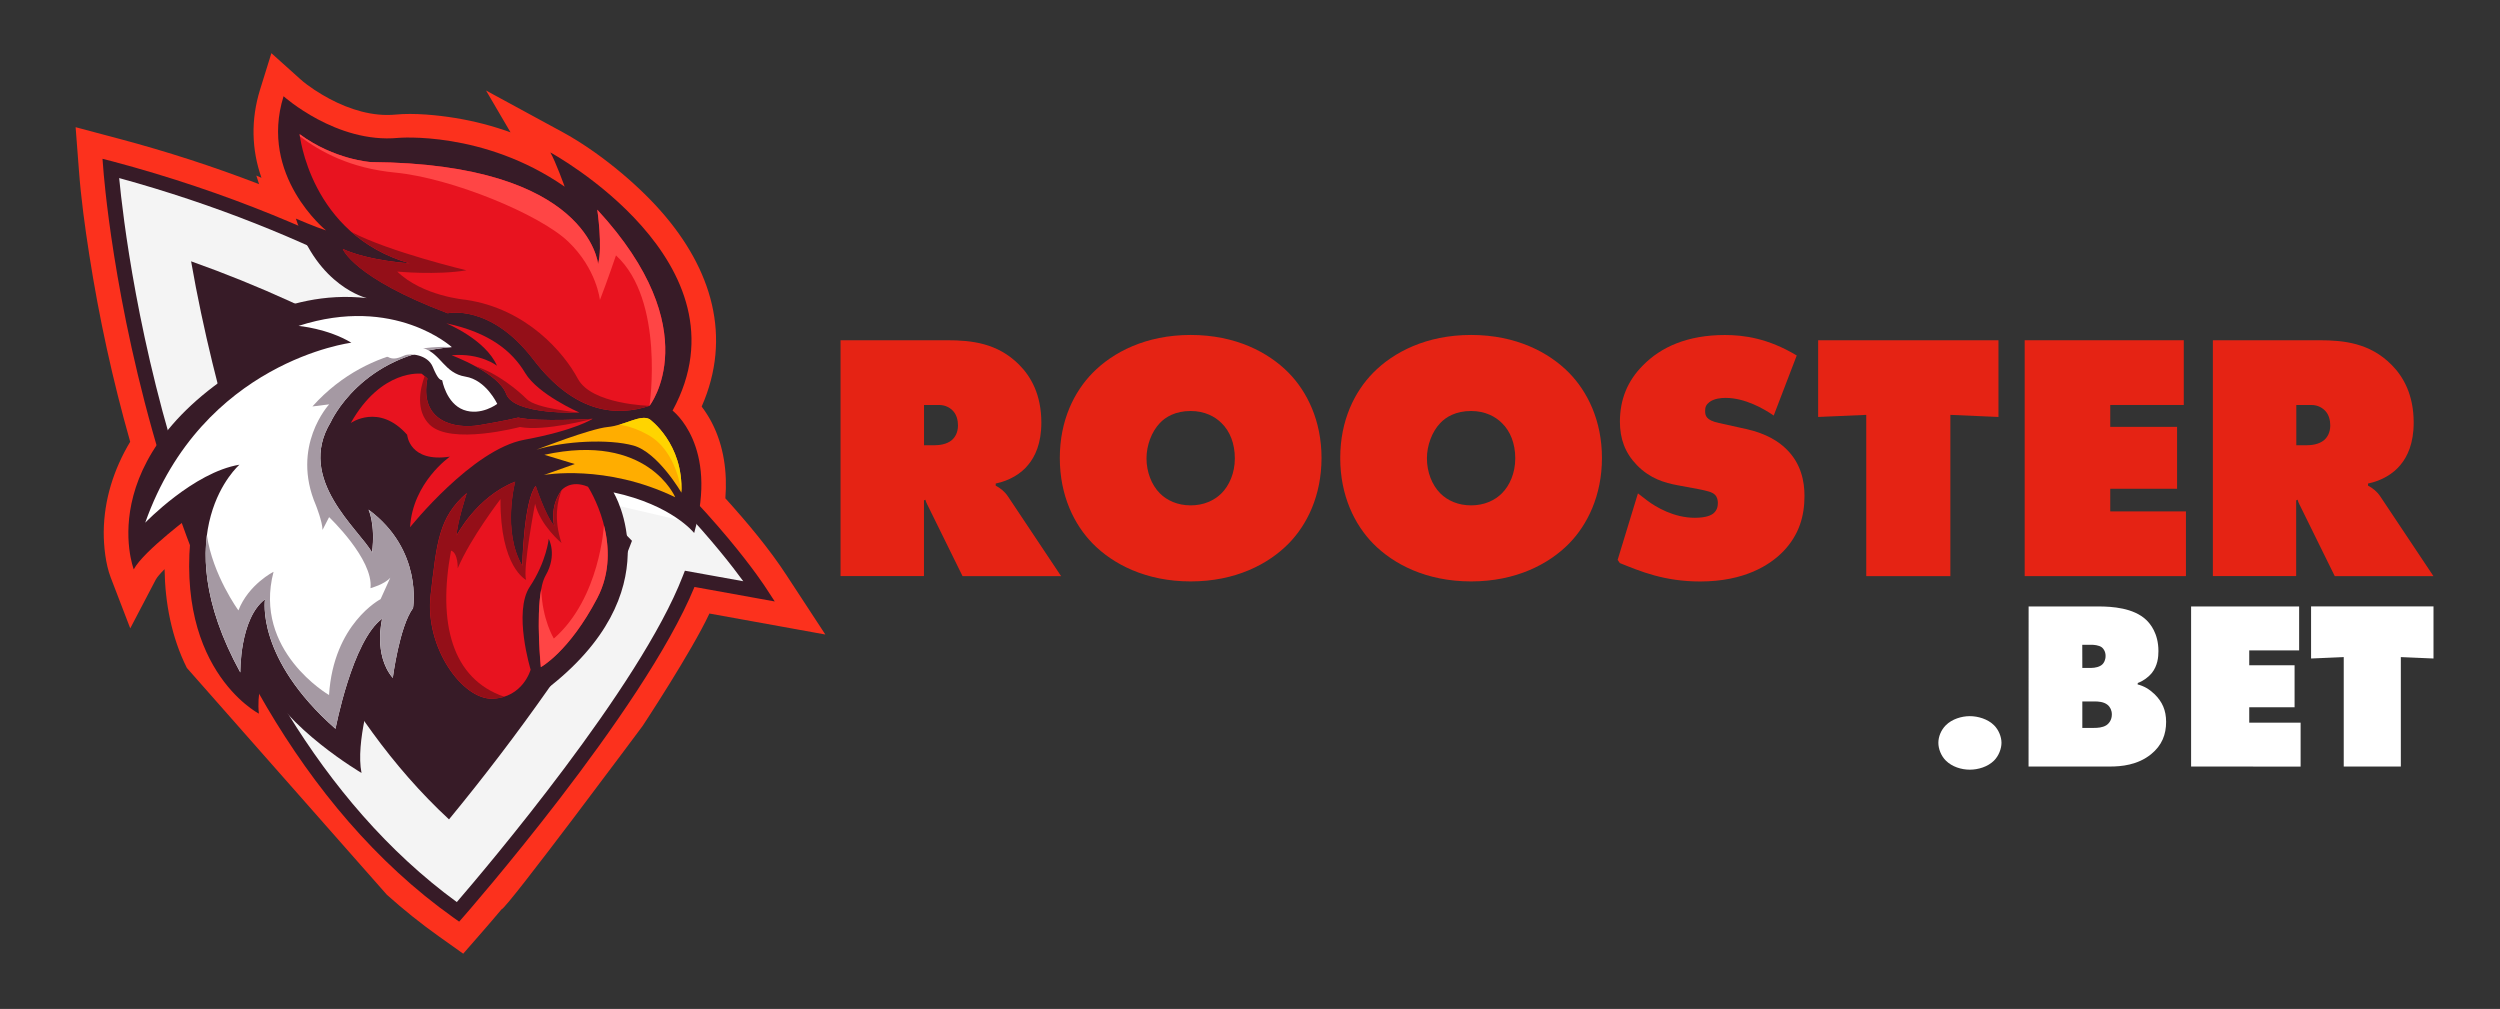
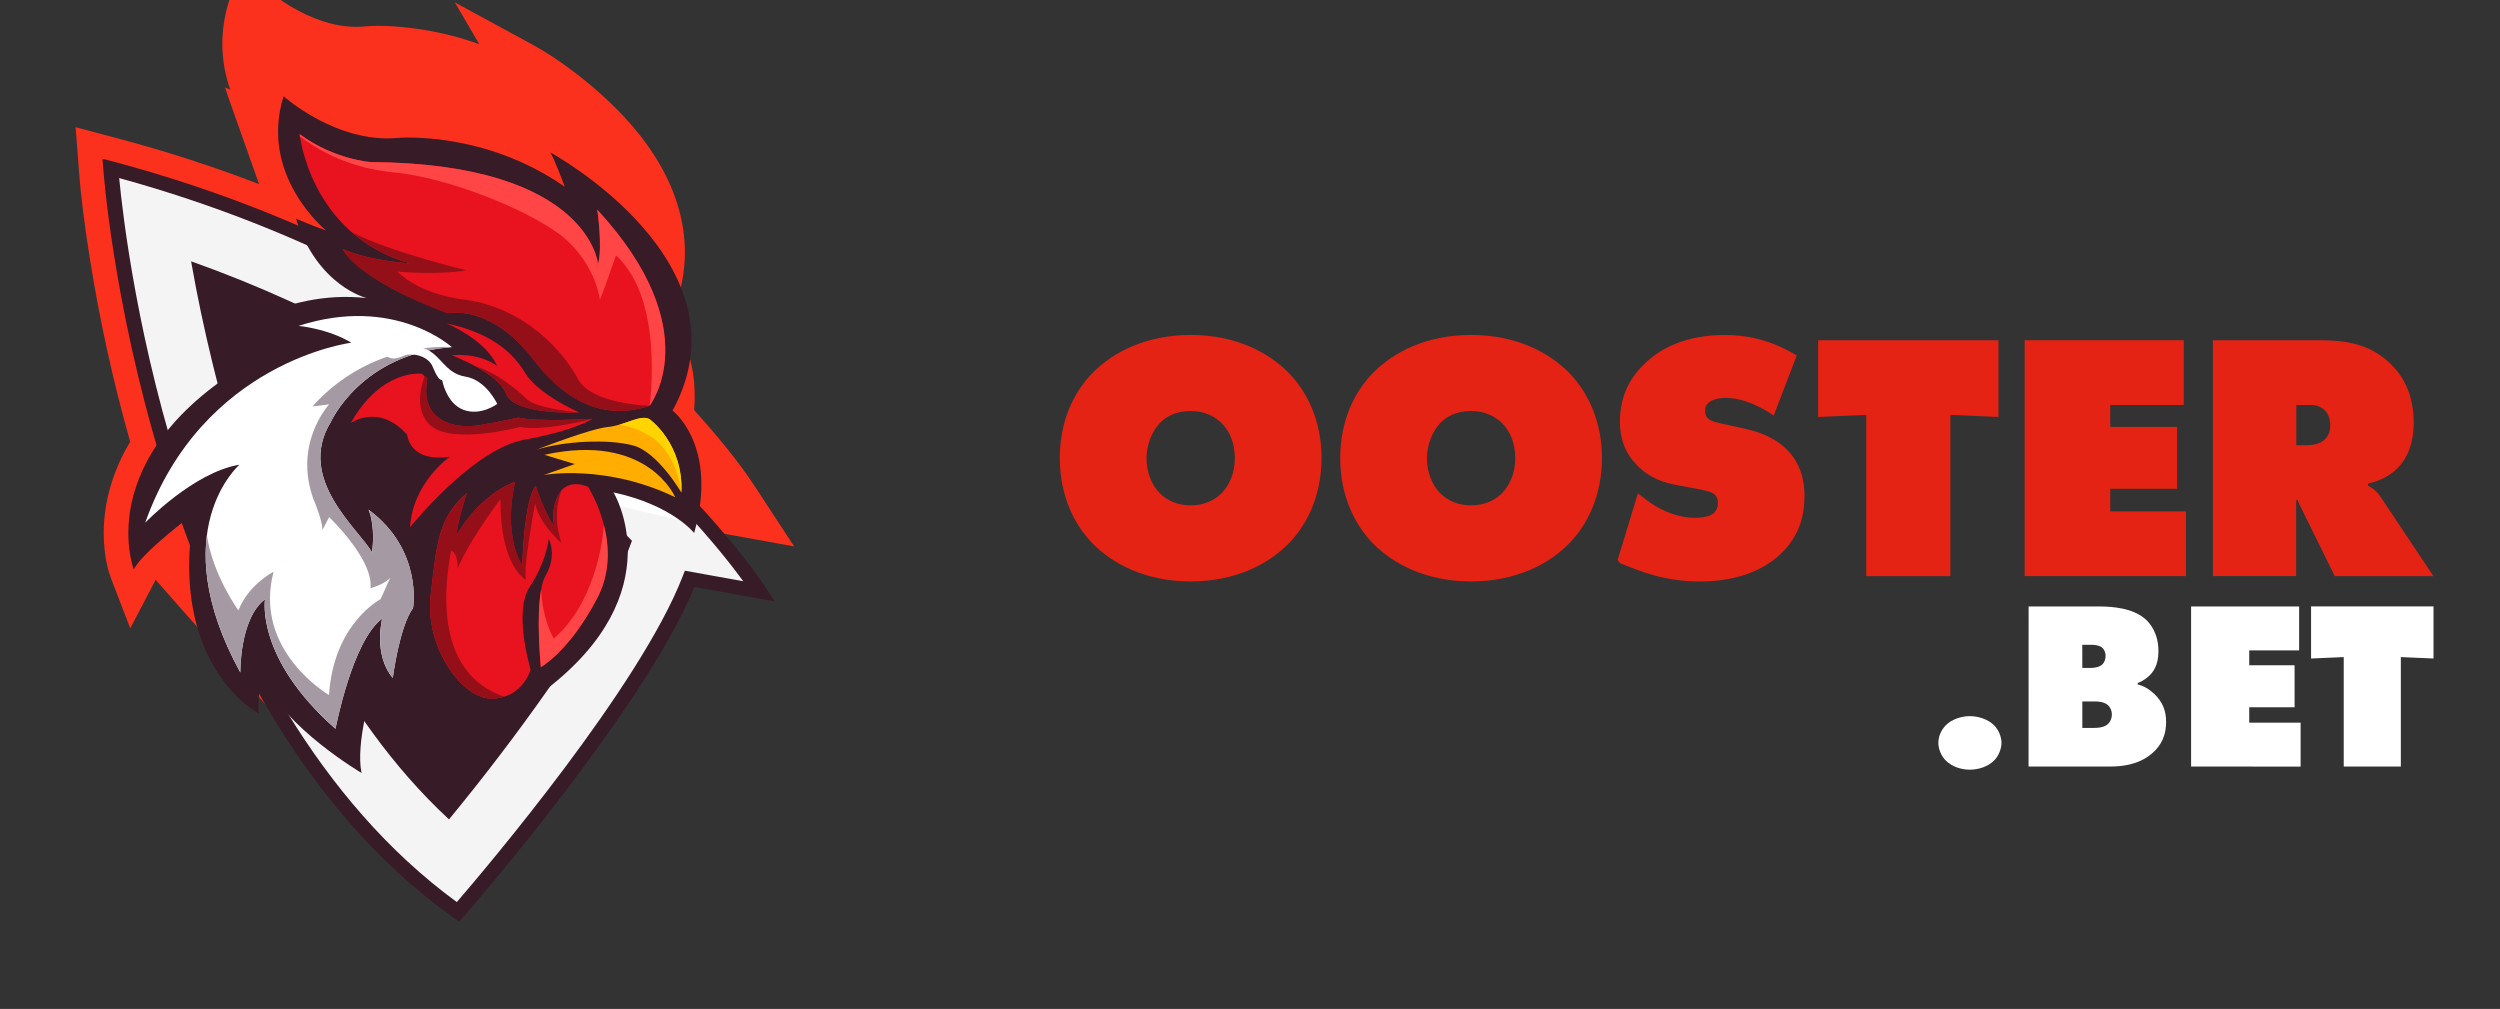
<svg xmlns="http://www.w3.org/2000/svg" id="Calque_1" data-name="Calque 1" viewBox="0 0 4063.5 1639.97">
  <rect x="0" y="0" width="4063.5" height="1639.97" fill="#333333" stroke="none" />
  <defs>
    <style> .cls-1 { fill: #e8131f; } .cls-1, .cls-2, .cls-3, .cls-4, .cls-5, .cls-6, .cls-7, .cls-8, .cls-9, .cls-10, .cls-11, .cls-12 { stroke-width: 0px; } .cls-1, .cls-2, .cls-4, .cls-6, .cls-7, .cls-8, .cls-9, .cls-10, .cls-11, .cls-12 { fill-rule: evenodd; } .cls-2 { fill: #ffad00; } .cls-3 { fill: #e52314; } .cls-4 { fill: #940f18; } .cls-5, .cls-7 { fill: #fff; } .cls-6 { fill: #fc311d; } .cls-8 { fill: #ffd400; } .cls-9 { fill: #a599a3; } .cls-10 { fill: #371b27; } .cls-11 { fill: #f4f4f4; } .cls-12 { fill: #ff4545; } </style>
  </defs>
  <g id="OBJECT">
    <g>
-       <path class="cls-6" d="M421.11,299.33c-74.1-28.6-149.9-53.1-226.9-73.6l-71.3-19,5.4,70.4c3.4,45.3,9.7,91.5,16.7,136.4,15.9,102.4,38.2,204.6,66.6,304.5-26.9,44.9-42.6,94.8-43,146.8-.1,22.7,3,52.1,11.3,73.7l31.8,82.8,41.3-78.9c2.3-4.4,7.7-10.5,14.5-17.3.8,55.4,11.5,111.1,36.2,160.5l325,368.6c26.9,24.1,55.1,46.8,84.7,67.8l39.5,28.1,31.5-36.1c10.4-11.9,20.7-24,30.9-36.1,7,.9,229.3-298.1,229.3-298.1,0,0,79.3-120.1,108.5-182.6l188.4,34.1-63-96.2c-27.6-42.6-64.5-86.5-99.5-125.2,3.3-42-2.3-84.9-22-123-4.3-8.3-10-17.5-16.5-26.1,49.8-113.2,16.6-223.7-66.3-317.7-41.5-47.1-103.4-97.7-160-128.5l-124.2-67.5,39.8,68c-28.9-10.5-58.9-18.3-89.6-23.3-29.1-4.8-67.4-8.5-97.1-5.6-37.3,3.6-74.8-8.3-107.1-25.4-15.6-8.3-34.7-20.3-47.8-32.1l-47.1-42.3-18.4,59.2c-15.1,48.7-13.9,97.4,2.3,143.4l-8.4-3.7,4.5,14Z" />
+       <path class="cls-6" d="M421.11,299.33c-74.1-28.6-149.9-53.1-226.9-73.6l-71.3-19,5.4,70.4c3.4,45.3,9.7,91.5,16.7,136.4,15.9,102.4,38.2,204.6,66.6,304.5-26.9,44.9-42.6,94.8-43,146.8-.1,22.7,3,52.1,11.3,73.7l31.8,82.8,41.3-78.9l325,368.6c26.9,24.1,55.1,46.8,84.7,67.8l39.5,28.1,31.5-36.1c10.4-11.9,20.7-24,30.9-36.1,7,.9,229.3-298.1,229.3-298.1,0,0,79.3-120.1,108.5-182.6l188.4,34.1-63-96.2c-27.6-42.6-64.5-86.5-99.5-125.2,3.3-42-2.3-84.9-22-123-4.3-8.3-10-17.5-16.5-26.1,49.8-113.2,16.6-223.7-66.3-317.7-41.5-47.1-103.4-97.7-160-128.5l-124.2-67.5,39.8,68c-28.9-10.5-58.9-18.3-89.6-23.3-29.1-4.8-67.4-8.5-97.1-5.6-37.3,3.6-74.8-8.3-107.1-25.4-15.6-8.3-34.7-20.3-47.8-32.1l-47.1-42.3-18.4,59.2c-15.1,48.7-13.9,97.4,2.3,143.4l-8.4-3.7,4.5,14Z" />
      <path class="cls-11" d="M1234.31,961.23S919.21,470.43,180.21,273.53c0,0,60.1,850.4,564.3,1208.6,0,0,299.3-341.8,376.7-541.4l113.1,20.5Z" />
      <path class="cls-10" d="M729.81,1331.83c56.4-68.5,110.8-139.9,160.6-210.8,45.2-64.3,98.9-144.3,127.1-216.9l9.7-25.1c-39.7-41.1-81.4-79.8-117.8-111-175-150.4-379.1-265.2-598.8-343.3,9.8,56.4,21.9,112.6,34.6,164.8,50.3,207.8,132,425.8,260.5,601.6,36.8,50.5,78,98,124.1,140.7Z" />
      <path class="cls-7" d="M442.91,894.93l-130.2-33.3c14,38.1,29.4,76.6,46.4,115l135.5,31.6c-18.6-37-35.8-74.9-51.7-113.3Z" />
      <path class="cls-7" d="M957.51,811.03l194.5,45.5c-29.3-33.4-66.7-72.9-112.6-115.8l-243.6-62.3c39,28.3,76.9,58.2,113.5,89.7,15.4,13.1,31.6,27.5,48.2,42.9Z" />
      <path class="cls-10" d="M1208.11,944.73c-71.1-97.3-385.1-482.4-1014.4-655.3,11.3,118.8,97.9,847.4,548.8,1176.8,46.5-54,297.6-349.9,367.1-529.4l3.6-9.2,94.9,17.1h0ZM183.41,262.43c743.6,198.1,1060.3,691.3,1061.2,692.7l14.7,22.5-130.5-23.6c-83.3,202.5-374.2,534.6-375.1,535.6l-7.4,8.4-9.2-6.5C228.41,1130.13,168.11,276.93,167.91,274.53l-1.3-16.4,16.8,4.3Z" />
      <g>
        <path class="cls-10" d="M596.21,484.53s-79.5-18.5-115.3-129.2c0,0,31.8,13.7,49,19.2,0,0-109.4-88.5-69-218.1,0,0,85.9,77.2,186.2,67.7,0,0,138.9-12.3,270.7,79.3,0,0-14.7-41-23.3-55.7,0,0,329.7,178.9,198.7,419.7,0,0,75.1,56.5,35.1,198.9,0,0-35.8-45.5-131.1-66,0,0,98.8,162-111.7,322,0,0-27.9,61.5-121.7,51.3,0,0-58-44.4-70.2-73.8,0,0-38,40.3-28.6,93.7,0,0-58-37.6-60.2-72.5,0,0-27.2,86.1-17.2,135.3,0,0-124.6-73.1-160.4-154.5,0,0-10,26-6.4,58.1,0,0-147.5-75.9-106-324.7,0,0-81.6,60.2-97.4,90.2,0,0-77.4-201,227.7-358.2,0,0-54.4-20.5-90.2-13,0,.1,102.4-85.4,241.3-69.7Z" />
        <path class="cls-1" d="M1055.71,659.63s96.5-122.2-84.9-318.8c0,0,9,60.2,1.3,88.4,0,0-14.2-163.4-369.3-165.8,0,0-59.2-3.7-115.8-45.4,0,0,16.7,163.4,178.9,210,0,0-65-3.7-108.7-23.3,0,0,17.4,46.7,170.5,104.4,0,0,69.5-16,139,74.9,69.3,91,138.8,92.2,189,75.6Z" />
        <path class="cls-1" d="M941.71,670.53s-67.3-29.4-88.1-64.3-57.3-65.6-128.2-80.7c0,0,63.7,26,82.4,69,0,0-26.5-21.2-73.8-17.1,0,0,75.9,28,88.8,62.9,12.9,34.9,118.9,30.2,118.9,30.2Z" />
        <path class="cls-1" d="M963.21,680.73s-88.1,5.5-121-2c0,0-22.2,5.5-63,12.3-40.8,6.8-98.1-6.2-84.5-75.9l-9.3-7.7s-65.2-8.7-115.3,80.2c0,0,45.8-32.8,91.7,19.1,0,0,3.2,45.5,69.5,35.5,0,0-60.5,41.7-64.8,114.8,0,0,101-126.5,185.5-142.2,84.3-15.6,111.2-34.1,111.2-34.1Z" />
        <path class="cls-2" d="M1055.91,681.43s55.1,39.3,51.6,119.3c0,0-38-65.6-78.1-76.6-40.1-10.9-111.7-7.5-157.5,6.8,0,0,87.4-34.2,116-36.9s53-21.1,68-12.6Z" />
        <path class="cls-2" d="M1097.51,808.23s-44.4-106-212.7-69l49.4,15-50.1,17.8s100.2-18.5,213.4,36.2Z" />
        <path class="cls-1" d="M955.71,791.13s60.9,93.7,15,181.1c-45.8,87.5-91.7,112.1-91.7,112.1,0,0-11.5-115.5,7.9-149,19.3-33.5,5-59.5,5-59.5,0,0-3.6,36.9-30.8,77.9s1.4,134.7,1.4,134.7c0,0-12.2,45.1-61.6,47.2s-111-84.1-101-168.8c10-84.8,12.9-125.8,58.7-165.4,0,0-15.8,48.5-16.5,69,0,0,32.2-62.9,95.2-87.5,0,0-21.5,80.7,11.5,136.7,0,0,2.2-104.6,21.8-129.9,0,0,15.8,48.5,30.1,64.9,0,0-8.2-30.6,12.2-58.1.2.1,14.1-17.4,42.8-5.4Z" />
        <path class="cls-7" d="M734.41,564.23s-93.1-85.1-249.2-34.5c0,0,47.3,4.1,85.9,27.3,0,0-242,30.1-335.1,292.6,0,0,78.8-82,153.2-94.3,0,0-124.6,108,1.4,337.7,0,0-1.4-87.5,40.1-118.9,0,0-15.8,95.7,114.6,210.5,0,0,27.2-143.5,75.9-179.1,0,0-15,58.1,17.2,96.4,0,0,10.7-83.4,32.9-113.5,0,0,16.5-94.3-72.3-160,0,0,11.5,23.9,5.7,69.7-20.7-37.6-123.8-119-67.2-211.9,0,0,49-110.8,196.9-122Z" />
        <path class="cls-4" d="M727.61,509.23s69.5-16,139,74.9,139,92.1,189.2,75.5c0,0-94.3-2.2-116.5-43.9s-83.1-114.2-182.6-128.5c0,0-69.5-5.7-111-45.8,0,0,64.4,6.1,112.4-2.1,0,0-124.9-29.8-186.8-62.2,24.1,21.2,55,39.5,94.6,50.9,0,0-65-3.7-108.7-23.3-.1.1,17.2,46.7,170.4,104.5Z" />
        <path class="cls-4" d="M822.81,640.43c12.9,34.9,118.9,30.1,118.9,30.1,0,0-70.2-6.2-85.6-21.9-12.7-12.9-48.1-42.7-83.5-53.3,20.8,11.4,43.7,27.4,50.2,45.1Z" />
        <path class="cls-4" d="M842.21,678.73s-22.2,5.5-63,12.3c-40.8,6.8-98.1-6.2-84.5-75.9l-4.5-3.8c-7.4,20.5-15.2,56,8.1,78.9,34.4,33.8,146.8,3.8,146.8,3.8,39.6,7.7,118.2-13.3,118.2-13.3,0,0-88.2,5.5-121.1-2Z" />
        <path class="cls-4" d="M744.01,923.73c20.8-49.2,69.5-112.5,69.5-112.5-.8,110.9,41.6,131.3,41.6,131.3-5.7-17.4,14.6-123.8,14.6-123.8,8.6,35.5,43,63.9,43,63.9-13.3-39.5-6.3-69.7.3-86-20.3,27.5-12,57.9-12,57.9-14.3-16.4-30.1-64.9-30.1-64.9-19.7,25.3-21.8,129.9-21.8,129.9-33.1-55.9-11.6-136.6-11.6-136.6-63,24.6-95.2,87.5-95.2,87.5.7-20.5,16.5-69,16.5-69-45.8,39.6-48.7,80.7-58.7,165.4-10,84.8,51.5,170.9,101,168.8,6.9-.3,13.1-1.4,18.6-3.1-85.3-29.2-108.4-119.5-86.6-237.5,11.6,3.4,10.9,28.7,10.9,28.7Z" />
        <path class="cls-9" d="M387.51,992.13s-41.8-57.3-51.2-122.1c-6.9,54.3,2.5,128.2,54.4,222.9,0,0-1.4-87.5,40.1-118.9,0,0-15.8,95.7,114.6,210.5,0,0,27.2-143.5,75.9-179.1,0,0-15,58.1,17.2,96.4,0,0,10.7-83.4,32.9-113.5,0,0,16.5-94.3-72.3-160,0,0,11.5,23.9,5.7,69.7-20.8-37.5-123.9-118.9-67.3-211.8,0,0,49.1-110.7,196.9-122,0,0-129.2-12.3-226.6,96.4l27.2-3.4s-63,67.7-21.5,164.1c0,0,10.7,27,10.7,40l10.7-20.8s72.3,68.4,67.3,115.5c0,0,22.9-6.2,32.2-17.1l-15.8,34.9s-76.6,39.7-83.8,155.9c0,0-123.9-71.8-90.2-200.3.2-.2-40.6,20.3-57.1,62.7Z" />
        <path class="cls-12" d="M642.41,280.53c91.7,8.9,234.7,67.8,281.1,112.1,46.5,44.4,51.6,95,51.6,95,12.2-31.4,26.1-72.5,26.1-72.5,79.8,72.9,54.5,244.5,54.5,244.5,0,0,96.5-122.2-84.9-318.8,0,0,9,60.2,1.3,88.4,0,0-14.2-163.4-369.3-165.8,0,0-59.2-3.7-115.8-45.4,0,0,.1,1.3.5,3.7,33.5,24.9,80.9,51.6,154.9,58.8Z" />
        <path class="cls-12" d="M981.61,853.63s-6.2,118.7-81.4,184.3c0,0-18.9-30.6-20.5-80.3-8.6,46.1-.6,126.7-.6,126.7,0,0,45.8-24.6,91.7-112.1,21.8-41.7,19.3-84.9,10.8-118.6Z" />
        <path class="cls-8" d="M1053.11,706.73c48.3,26.7,54.4,94,54.4,94,3.6-80-51.6-119.3-51.6-119.3-11.7-6.6-28.9,3-49.5,8.9,12.3,1.6,28.1,6.1,46.7,16.4Z" />
        <path class="cls-7" d="M808.21,656.53s-17.9-39-51.9-44.4c-34-5.5-39.5-36.8-67.7-46.1s-36.1,9.5-55.1,4.4-34.4-26-34.4-26c0,0,20.7,29.2,30.6,35.3s19.2,1.6,28.1-2.1c9-3.8,37.2-1.4,45.5,18.5,8.2,19.8,11.8,21.2,15.4,21.9,0,0,6.5,37.6,34.8,48.2,28.2,10.4,54.7-9.7,54.7-9.7Z" />
      </g>
    </g>
  </g>
  <g>
-     <path class="cls-3" d="M1366.21,936.43v-383.4h173c40.2,0,82.2,4.6,117.2,39.7,19.5,19.5,36.2,48.9,36.2,94.3,0,33.9-10.3,55.2-21.3,68.4-11.5,14.4-30.5,25.9-52.9,30.5v3.4c7.5,4,14.9,9.8,20.1,17.8l86.2,129.3h-160.2l-55.2-112.1c-1.7-4-3.4-5.7-5.2-12.1l-2.3,1.1v123h-135.6v.1ZM1501.91,723.73h16.1c8,0,20.7-1.1,29.3-8.6,4.6-4,9.8-11.5,9.8-23.6,0-8.6-2.3-17.2-7.5-23-4.6-5.2-12.1-10.3-23.6-10.3h-24.1v65.5h0Z" />
    <path class="cls-3" d="M2094.51,883.53c-32.8,33.3-86.2,61.5-159.2,61.5s-126.4-28.2-159.2-61.5c-29.9-30.5-53.5-77.6-53.5-139.1s23.6-108.1,53.5-138.5c32.8-33.3,86.2-61.5,159.2-61.5s126.4,28.2,159.2,61.5c29.9,30.5,53.5,77.6,53.5,138.5-.1,61.5-23.6,108.6-53.5,139.1ZM1885.31,687.53c-13.8,14.4-21.8,36.8-21.8,57.5,0,21.8,8,43.1,21.8,56.9,11.5,11.5,28.7,19.5,50,19.5s38.5-8,50-19.5c12.6-12.6,21.8-32.8,21.8-56.9s-8-44.3-21.8-57.5c-10.3-10.3-27-19.5-50-19.5-24.7,0-40.8,9.7-50,19.5Z" />
    <path class="cls-3" d="M2550.31,883.53c-32.8,33.3-86.2,61.5-159.2,61.5s-126.4-28.2-159.2-61.5c-29.9-30.5-53.5-77.6-53.5-139.1s23.6-108.1,53.5-138.5c32.8-33.3,86.2-61.5,159.2-61.5s126.4,28.2,159.2,61.5c29.9,30.5,53.5,77.6,53.5,138.5s-23.6,108.6-53.5,139.1ZM2341.11,687.53c-13.8,14.4-21.8,36.8-21.8,57.5,0,21.8,8,43.1,21.8,56.9,11.5,11.5,28.7,19.5,50,19.5s38.5-8,50-19.5c12.6-12.6,21.8-32.8,21.8-56.9s-8-44.3-21.8-57.5c-10.3-10.3-27-19.5-50-19.5-24.7,0-40.8,9.7-50,19.5Z" />
    <path class="cls-3" d="M2883.01,675.43c-16.7-11.5-47.1-28.7-78.2-28.7-7.5,0-19,1.1-26.4,6.9-5.2,4-6.9,8-6.9,13.8,0,8,1.1,15.5,22.4,20.1l44.3,9.8c33.9,7.5,54,21.3,65.5,32.8,24.1,23.6,29.3,52.9,29.3,75.9,0,32.8-8.6,63.2-34.5,90.2-21.8,22.4-63.2,48.9-135.1,48.9-58.6,0-97.7-16.7-130.5-29.9l-3.6-5.2,33-108.1,14.9,11.5c14.4,10.9,43.7,28.2,77.6,28.2,19,0,27-4.6,29.9-6.9,6.3-5.2,7.5-11.5,7.5-17.2,0-3.4-.6-9.2-4.6-13.2-4.6-4.6-12.1-6.3-26.4-9.2l-33.9-6.3c-21.8-4-45.4-10.9-66.7-32.8-19.5-20.1-27.6-43.1-27.6-70.7,0-35.6,12.1-66.1,37.4-91.4,29.3-29.9,72.4-49.4,133.3-49.4,30.5,0,70.1,5.2,116.7,33.3l-37.4,97.6Z" />
    <path class="cls-3" d="M3033.41,936.43v-262.1l-78.2,3.4v-124.7h293.1v124.7l-78.2-3.4v262.1h-136.7Z" />
    <path class="cls-3" d="M3290.91,936.43v-383.4h258.6v105.2h-119.5v35.6h108.6v100.6h-108.6v36.8h123v105.2h-262.1Z" />
    <path class="cls-3" d="M3596.81,936.43v-383.4h173c40.2,0,82.2,4.6,117.2,39.7,19.5,19.5,36.2,48.9,36.2,94.3,0,33.9-10.3,55.2-21.3,68.4-11.5,14.4-30.5,25.9-52.9,30.5v3.4c7.5,4,14.9,9.8,20.1,17.8l86.2,129.3h-160.4l-55.2-112.1c-1.7-4-3.4-5.7-5.2-12.1l-2.3,1.1v123h-135.4v.1h0ZM3732.41,723.73h16.1c8,0,20.7-1.1,29.3-8.6,4.6-4,9.8-11.5,9.8-23.6,0-8.6-2.3-17.2-7.5-23-4.6-5.2-12.1-10.3-23.6-10.3h-24.1v65.5Z" />
  </g>
  <g>
    <path class="cls-5" d="M3241.11,1236.23c-10.1,10.1-25.7,14.8-39.4,14.8s-28.9-4.7-39-14.8c-7.8-7.8-12.1-19.1-12.1-28.9s4.3-20.7,12.1-28.5c10.1-10.1,25.7-14.8,39-14.8s29.3,4.7,39.4,14.8c7.8,7.8,12.1,19.1,12.1,28.5s-4.3,21.1-12.1,28.9Z" />
    <path class="cls-5" d="M3297.31,985.73h113.5c22.2,0,57,2.3,77.6,21.8,6.2,5.9,19.9,21.5,19.9,50.7,0,9.8-1.2,23.8-10.9,35.9-5.1,6.2-13.3,12.5-22.6,16l-.4,2.3c10.5,2.7,19.1,7.8,27.3,15.6,12.9,12.5,19.1,26.5,19.1,45.3,0,20.3-6.6,38.2-24.6,52.7-21.8,17.6-48.4,19.9-66.7,19.9h-132.3l.1-260.2h0ZM3384.61,1085.63h14.8c5.5,0,13.7-1.6,17.9-5.9,2.3-2.3,5.1-6.6,5.1-13.7s-3.5-11.7-5.9-13.7c-5.1-3.9-13.7-4.3-17.2-4.3h-14.8l.1,37.6h0ZM3384.61,1183.13h19.1c5.5,0,13.7-.4,19.9-4.3,4.7-3.1,9-9,9-17.6,0-6.6-2.7-12.1-7-15.6-6.2-5.1-15.6-5.5-20.7-5.5h-20.3v43Z" />
    <path class="cls-5" d="M3561.41,1245.93v-260.2h175.6v71.4h-81.1v24.2h73.7v68.3h-73.7v25h83.5v71.4l-178-.1h0Z" />
    <path class="cls-5" d="M3809.51,1245.93v-177.9l-53.1,2.3v-84.7h199v84.7l-53.1-2.3v177.9h-92.8Z" />
  </g>
</svg>